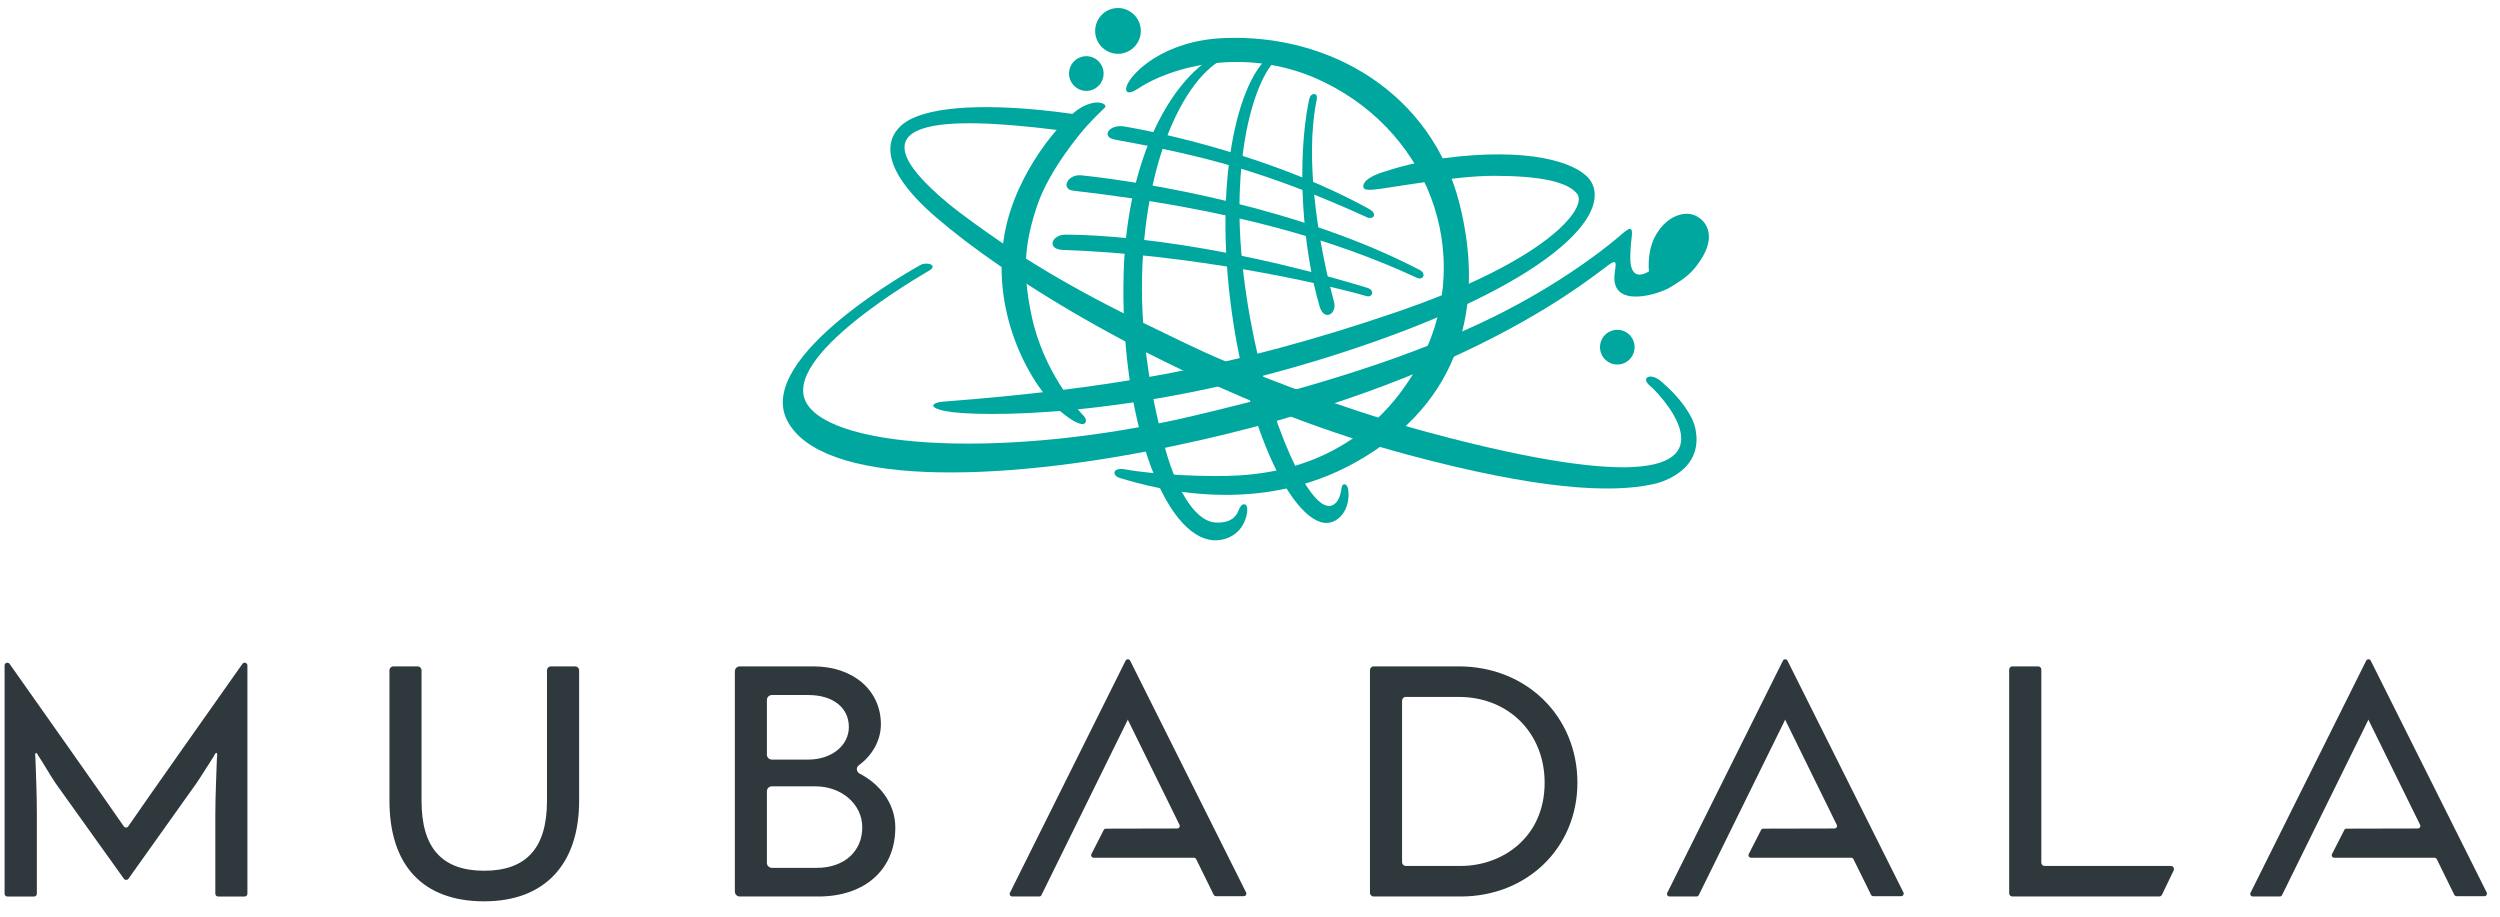
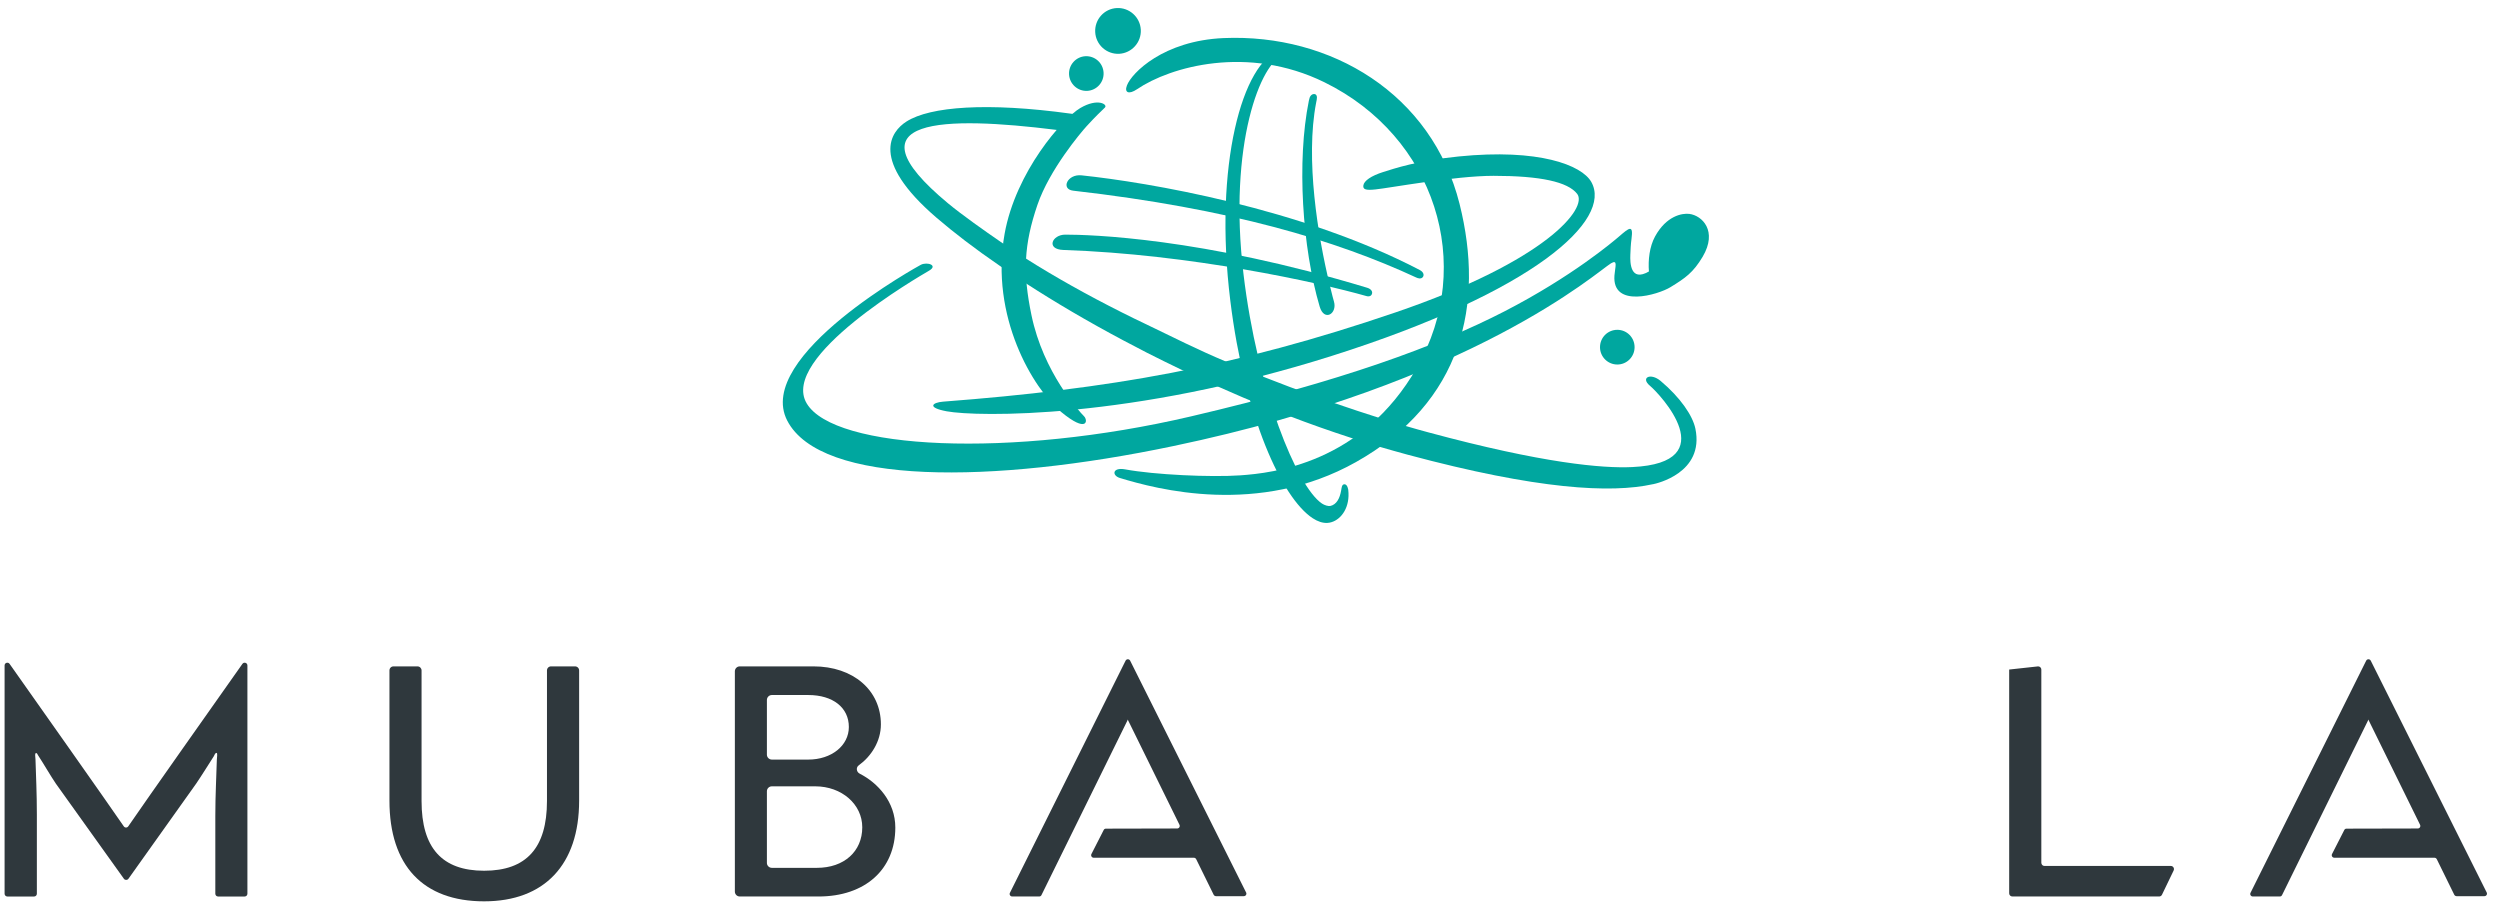
<svg xmlns="http://www.w3.org/2000/svg" xmlns:xlink="http://www.w3.org/1999/xlink" width="109" height="40" viewBox="0 0 109 40" version="1.1">
  <title>Mubadala</title>
  <desc>Created using Figma</desc>
  <g id="Canvas" transform="translate(-3592 1018)">
    <g id="Mubadala">
      <g id="Fill 306">
        <use xlink:href="#path0_fill" transform="translate(3592.2 -989.106)" fill="#2F383D" />
      </g>
      <g id="Fill 307">
        <use xlink:href="#path1_fill" transform="translate(3608.98 -988.946)" fill="#2F383D" />
      </g>
      <g id="Fill 308">
        <use xlink:href="#path2_fill" transform="translate(3624.04 -988.946)" fill="#2F383D" />
      </g>
      <g id="Fill 309">
        <use xlink:href="#path3_fill" transform="translate(3651.73 -988.946)" fill="#2F383D" />
      </g>
      <g id="Fill 310">
        <use xlink:href="#path4_fill" transform="translate(3679.6 -988.946)" fill="#2F383D" />
      </g>
      <g id="Fill 311">
        <use xlink:href="#path5_fill" transform="translate(3636.02 -989.256)" fill="#2F383D" />
      </g>
      <g id="Fill 312">
        <use xlink:href="#path6_fill" transform="translate(3664.68 -989.256)" fill="#2F383D" />
      </g>
      <g id="Fill 313">
        <use xlink:href="#path5_fill" transform="translate(3690.11 -989.256)" fill="#2F383D" />
      </g>
      <g id="Fill 314">
        <use xlink:href="#path7_fill" transform="translate(3626.13 -1008.68)" fill="#00A79F" />
      </g>
      <g id="Fill 315">
        <use xlink:href="#path8_fill" transform="translate(3632.69 -1011.27)" fill="#00A79F" />
      </g>
      <g id="Fill 316">
        <use xlink:href="#path9_fill" transform="translate(3640.59 -1016.35)" fill="#00A79F" />
      </g>
      <g id="Fill 317">
        <use xlink:href="#path10_fill" transform="translate(3635.67 -1013.53)" fill="#00A79F" />
      </g>
      <g id="Fill 318">
        <use xlink:href="#path11_fill" transform="translate(3640.29 -1012.5)" fill="#00A79F" />
      </g>
      <g id="Fill 319">
        <use xlink:href="#path12_fill" transform="translate(3638.5 -1010.36)" fill="#00A79F" />
      </g>
      <g id="Fill 320">
        <use xlink:href="#path13_fill" transform="translate(3637.89 -1007.77)" fill="#00A79F" />
      </g>
      <g id="Fill 321">
        <use xlink:href="#path14_fill" transform="translate(3640.98 -1015.9)" fill="#00A79F" />
      </g>
      <g id="Fill 322">
        <use xlink:href="#path15_fill" transform="translate(3645.43 -1015.82)" fill="#00A79F" />
      </g>
      <g id="Fill 323">
        <use xlink:href="#path16_fill" transform="translate(3648.78 -1013.9)" fill="#00A79F" />
      </g>
      <g id="Fill 324">
        <use xlink:href="#path17_fill" transform="translate(3638.61 -1015.55)" fill="#00A79F" />
      </g>
      <g id="Fill 325">
        <use xlink:href="#path18_fill" transform="translate(3661.76 -1003.62)" fill="#00A79F" />
      </g>
      <g id="Fill 326">
        <use xlink:href="#path19_fill" transform="translate(3639.75 -1017.65)" fill="#00A79F" />
      </g>
      <g id="Fill 327">
        <use xlink:href="#path20_fill" transform="translate(3630.82 -1013.33)" fill="#00A79F" />
      </g>
    </g>
  </g>
  <defs>
    <path id="path0_fill" fill-rule="evenodd" d="M 10.466 10.194L 9.309 10.194C 9.243 10.194 9.188 10.141 9.188 10.074L 9.188 6.681C 9.188 5.748 9.236 4.95 9.254 4.232C 9.256 4.142 9.295 3.944 9.243 3.933C 9.183 3.919 9.135 4.057 9.121 4.08C 8.924 4.386 8.568 4.959 8.355 5.269L 5.399 9.421C 5.351 9.487 5.255 9.487 5.204 9.423L 2.233 5.269C 2.019 4.956 1.673 4.358 1.471 4.055C 1.409 3.958 1.418 3.931 1.361 3.944C 1.31 3.958 1.345 4.122 1.347 4.209C 1.368 4.929 1.407 5.681 1.407 6.615L 1.407 10.074C 1.407 10.141 1.352 10.194 1.287 10.194L 0.122 10.194C 0.055 10.194 0 10.141 0 10.074L 0 0.12C 0 0.002 0.151 -0.044 0.218 0.051C 1.122 1.329 4.564 6.208 5.197 7.135C 5.245 7.204 5.344 7.204 5.392 7.135C 6.023 6.208 9.465 1.329 10.369 0.051C 10.436 -0.044 10.587 0.002 10.587 0.12L 10.587 10.074C 10.587 10.141 10.532 10.194 10.466 10.194Z" />
    <path id="path1_fill" fill-rule="evenodd" d="M 4.128 10.244C 1.466 10.244 0 8.685 0 5.856L 0 0.177C 0 0.078 0.078 0 0.177 0L 1.221 0C 1.319 0 1.4 0.078 1.4 0.177L 1.4 5.87C 1.4 7.914 2.292 8.91 4.128 8.91C 5.973 8.91 6.868 7.914 6.868 5.87L 6.868 0.177C 6.868 0.078 6.948 0 7.044 0L 8.093 0C 8.189 0 8.27 0.078 8.27 0.177L 8.27 5.856C 8.27 8.646 6.758 10.244 4.128 10.244Z" />
    <path id="path2_fill" fill-rule="evenodd" d="M 5.44 4.676C 5.298 4.602 5.273 4.407 5.401 4.315C 5.941 3.926 6.367 3.273 6.367 2.53C 6.367 1.04 5.158 0 3.426 0L 0.213 0C 0.096 0 0 0.097 0 0.214L 0 9.819C 0 9.938 0.096 10.033 0.213 10.033L 3.648 10.033C 5.679 10.033 6.996 8.853 6.996 7.027C 6.996 5.911 6.237 5.081 5.44 4.676ZM 1.397 1.465C 1.397 1.345 1.494 1.249 1.613 1.249L 3.201 1.249C 4.275 1.249 4.97 1.796 4.97 2.643C 4.97 3.455 4.211 4.064 3.201 4.064L 1.613 4.064C 1.494 4.064 1.397 3.967 1.397 3.85L 1.397 1.465ZM 3.577 8.784L 1.613 8.784C 1.494 8.784 1.397 8.687 1.397 8.572L 1.397 5.444C 1.397 5.325 1.494 5.23 1.613 5.23L 3.508 5.23C 4.656 5.23 5.555 6.012 5.555 7.015C 5.555 8.073 4.761 8.784 3.577 8.784Z" />
-     <path id="path3_fill" fill-rule="evenodd" d="M 3.871 0L 0.161 0C 0.073 0 0 0.074 0 0.161L 0 9.872C 0 9.961 0.073 10.033 0.161 10.033L 3.956 10.033C 6.856 10.033 9.045 7.903 9.045 5.072C 9.045 2.18 6.822 0 3.871 0ZM 3.956 8.701L 1.56 8.701C 1.471 8.701 1.4 8.627 1.4 8.54L 1.4 1.495C 1.4 1.405 1.471 1.332 1.56 1.332L 3.871 1.332C 6.042 1.332 7.616 2.907 7.616 5.072C 7.616 7.454 5.775 8.701 3.956 8.701Z" />
-     <path id="path4_fill" fill-rule="evenodd" d="M 6.54 10.033L 0.14 10.033C 0.064 10.033 0 9.973 0 9.895L 0 0.138C 0 0.062 0.064 0 0.14 0L 1.262 0C 1.338 0 1.402 0.062 1.402 0.138L 1.402 8.561C 1.402 8.641 1.462 8.701 1.537 8.701L 7.047 8.701C 7.15 8.701 7.214 8.807 7.171 8.899L 6.663 9.954C 6.641 10.003 6.59 10.033 6.54 10.033Z" />
+     <path id="path4_fill" fill-rule="evenodd" d="M 6.54 10.033L 0.14 10.033C 0.064 10.033 0 9.973 0 9.895L 0 0.138L 1.262 0C 1.338 0 1.402 0.062 1.402 0.138L 1.402 8.561C 1.402 8.641 1.462 8.701 1.537 8.701L 7.047 8.701C 7.15 8.701 7.214 8.807 7.171 8.899L 6.663 9.954C 6.641 10.003 6.59 10.033 6.54 10.033Z" />
    <path id="path5_fill" fill-rule="evenodd" d="M 10.211 10.329L 8.997 10.329C 8.954 10.329 8.917 10.304 8.896 10.267L 8.134 8.717C 8.114 8.678 8.075 8.653 8.033 8.653L 3.665 8.653C 3.582 8.653 3.529 8.565 3.566 8.492L 4.101 7.445C 4.119 7.406 4.156 7.385 4.199 7.385L 7.304 7.378C 7.389 7.378 7.441 7.293 7.405 7.217L 5.168 2.668C 5.168 2.668 5.158 2.64 5.151 2.627C 5.147 2.643 5.133 2.675 5.133 2.675L 1.388 10.281C 1.37 10.32 1.333 10.343 1.29 10.343L 0.113 10.343C 0.03 10.343 -0.025 10.258 0.012 10.184L 5.055 0.062C 5.096 -0.021 5.213 -0.021 5.255 0.062L 10.31 10.168C 10.349 10.242 10.294 10.329 10.211 10.329Z" />
-     <path id="path6_fill" fill-rule="evenodd" d="M 10.211 10.329L 8.995 10.329C 8.954 10.329 8.915 10.304 8.896 10.267L 8.132 8.717C 8.114 8.678 8.075 8.653 8.033 8.653L 3.665 8.653C 3.582 8.653 3.529 8.565 3.566 8.492L 4.101 7.445C 4.119 7.406 4.156 7.385 4.199 7.385L 7.304 7.378C 7.389 7.378 7.439 7.293 7.402 7.217L 5.168 2.668C 5.168 2.668 5.156 2.64 5.151 2.627C 5.145 2.643 5.133 2.675 5.133 2.675L 1.388 10.281C 1.37 10.32 1.331 10.343 1.29 10.343L 0.113 10.343C 0.03 10.343 -0.025 10.258 0.012 10.184L 5.055 0.062C 5.096 -0.021 5.213 -0.021 5.255 0.062L 10.31 10.168C 10.346 10.242 10.294 10.329 10.211 10.329Z" />
    <path id="path7_fill" fill-rule="evenodd" d="M 36.26 2.69C 36.15 4.135 38.167 3.53 38.704 3.199C 39.349 2.805 39.695 2.564 40.106 1.874C 40.771 0.747 40.081 0.075 39.525 0.006C 39.211 -0.033 38.52 0.091 38.029 0.993C 37.788 1.435 37.724 2.016 37.763 2.516C 36.948 2.989 36.939 2.127 36.953 1.789C 36.96 1.602 36.971 1.32 37.004 1.09C 37.091 0.452 36.9 0.613 36.469 0.984C 36.205 1.211 34.413 2.736 31.462 4.257C 28.527 5.768 24.344 7.304 17.791 8.836C 9.918 10.678 2.245 10.285 1.043 8.27C -0.157 6.255 5.965 2.725 6.375 2.483C 6.786 2.244 6.297 2.088 6.022 2.223C 6.022 2.223 -1.268 6.196 0.194 9.02C 1.655 11.844 9.12 11.787 17.024 10.129C 30.127 7.385 35.501 2.529 36.109 2.161C 36.421 1.973 36.288 2.318 36.26 2.69Z" />
    <path id="path8_fill" fill-rule="evenodd" d="M 22.905 0.092C 21.108 0.274 20.092 0.621 19.623 0.768C 19.093 0.934 18.777 1.155 18.752 1.357C 18.733 1.518 18.83 1.578 19.282 1.529C 19.874 1.47 22.735 0.936 24.431 0.936C 26.471 0.936 27.668 1.198 28.075 1.723C 28.545 2.332 26.767 4.632 20.163 6.888C 13.121 9.292 7.682 10.226 0.427 10.782C -0.046 10.821 -0.291 11.04 0.588 11.203C 1.902 11.445 8.603 11.571 17.409 8.777C 26.209 5.987 29.63 2.857 28.689 1.2C 28.272 0.471 26.413 -0.262 22.905 0.092Z" />
    <path id="path9_fill" fill-rule="evenodd" d="M 0.987 2.239C 2.432 1.257 5.814 0.298 9.153 1.936C 13.972 4.3 15.755 9.887 13.187 14.376C 10.791 18.565 6.891 18.976 5.489 19.075C 4.204 19.165 1.737 19.05 0.468 18.815C -0.092 18.712 -0.124 19.08 0.236 19.19C 1.826 19.673 6.287 20.881 10.527 18.498C 15.174 15.887 16.142 11.619 15.048 7.244C 13.841 2.43 9.428 -0.187 4.766 0.01C 2.136 0.121 0.748 1.533 0.544 2.076C 0.422 2.393 0.631 2.481 0.987 2.239Z" />
    <path id="path10_fill" fill-rule="evenodd" d="M 3.704 1.035C 4.124 0.577 4.301 0.418 4.505 0.218C 4.636 0.085 4.195 -0.21 3.429 0.241C 2.665 0.692 0.615 3.02 0.131 5.724C -0.516 9.326 1.375 12.484 2.6 13.494C 3.741 14.435 3.78 13.862 3.589 13.673C 3.397 13.482 1.82 11.776 1.302 9.271C 0.918 7.422 0.969 6.201 1.563 4.459C 2.091 2.918 3.461 1.302 3.704 1.035Z" />
-     <path id="path11_fill" fill-rule="evenodd" d="M 11.394 3.608C 7.812 1.621 3.287 0.453 0.74 0.016C 0.058 -0.102 -0.295 0.473 0.311 0.584C 4.136 1.285 6.816 1.934 11.339 3.986C 11.403 4.015 11.547 4.02 11.598 3.937C 11.658 3.831 11.591 3.716 11.394 3.608Z" />
    <path id="path12_fill" fill-rule="evenodd" d="M 15.398 4.131C 10.219 1.426 3.51 0.306 0.658 0.005C 0.036 -0.064 -0.263 0.61 0.293 0.674C 7.128 1.456 11.75 2.836 15.249 4.46C 15.322 4.495 15.46 4.541 15.538 4.437C 15.595 4.359 15.579 4.225 15.398 4.131Z" />
    <path id="path13_fill" fill-rule="evenodd" d="M 0.482 0.669C 6 0.853 11.578 2.079 13.687 2.679C 13.818 2.716 13.912 2.666 13.932 2.564C 13.953 2.477 13.893 2.371 13.724 2.318C 6.473 0.122 1.597 0 0.557 0C -0.023 0 -0.301 0.644 0.482 0.669Z" />
-     <path id="path14_fill" fill-rule="evenodd" d="M 5.079 0.299L 5.317 0.205C 5.317 0.205 5.315 0.205 5.313 0.205L 5.313 0.083L 5.315 0C 5.294 0 5.274 0 5.253 0C 4.097 0 2.885 0.913 1.898 2.532C 0.765 4.393 0.095 6.962 0.012 9.768C -0.171 15.996 1.731 21.388 3.98 21.457L 4.007 21.457C 4.604 21.457 5.26 21.098 5.393 20.247C 5.405 20.176 5.43 19.904 5.276 19.888C 5.136 19.872 5.079 20.026 5.003 20.199C 4.815 20.615 4.422 20.705 4.012 20.682C 3.277 20.647 2.406 19.605 1.795 17.363C 1.137 14.945 0.701 12.199 0.831 9.435C 1.114 3.475 3.493 0.228 5.079 0.299Z" />
    <path id="path15_fill" fill-rule="evenodd" d="M 5.354 19.182C 5.354 19.18 5.324 18.931 5.187 18.934L 5.184 18.934C 5.067 18.938 5.065 19.099 5.045 19.2C 4.983 19.564 4.838 19.817 4.576 19.879C 4.492 19.9 4.319 19.851 4.205 19.773C 3.11 19.032 1.392 14.835 0.786 9.768C 0.109 4.112 1.548 0.494 2.546 0.216L 2.713 0.087L 2.69 0.007C 2.633 0.023 2.576 0.051 2.518 0.083L 2.417 0.081L 2.392 0C 0.749 0.497 -0.52 5.007 0.212 10.934C 0.834 15.992 2.458 19.529 3.801 20.413C 4.026 20.56 4.239 20.629 4.439 20.619C 4.501 20.617 4.56 20.606 4.622 20.587C 5.07 20.452 5.439 19.916 5.354 19.182Z" />
    <path id="path16_fill" fill-rule="evenodd" d="M 1.382 9.052C 1.345 8.928 1.322 8.836 1.196 8.325C 0.677 6.188 0.129 2.835 0.604 0.376C 0.615 0.317 0.624 0.275 0.629 0.25C 0.659 0.1 0.618 0.015 0.535 0.001C 0.429 -0.012 0.333 0.075 0.308 0.206C 0.306 0.222 0.294 0.252 0.285 0.296C -0.247 2.927 -0.002 6.699 0.758 9.268C 0.955 9.937 1.531 9.579 1.382 9.052Z" />
    <path id="path17_fill" fill-rule="evenodd" d="M 1.506 0.716C 1.483 0.298 1.13 -0.02 0.712 0.001C 0.299 0.024 -0.022 0.38 0.001 0.797C 0.024 1.213 0.38 1.533 0.793 1.512C 1.21 1.489 1.529 1.133 1.506 0.716Z" />
    <path id="path18_fill" fill-rule="evenodd" d="M 1.508 0.757C 1.508 0.338 1.173 0 0.755 0C 0.337 0 0 0.338 0 0.757C 0 1.173 0.337 1.513 0.755 1.513C 1.173 1.513 1.508 1.173 1.508 0.757Z" />
    <path id="path19_fill" fill-rule="evenodd" d="M 1.989 0.944C 1.959 0.395 1.488 -0.028 0.94 0.001C 0.392 0.031 -0.028 0.501 0.001 1.05C 0.029 1.602 0.499 2.023 1.048 1.996C 1.596 1.963 2.018 1.494 1.989 0.944Z" />
    <path id="path20_fill" fill-rule="evenodd" d="M 35.099 14.02C 34.982 13.452 34.443 12.661 33.582 11.938C 33.139 11.568 32.696 11.798 33.116 12.148C 33.55 12.511 36.37 15.504 32.35 15.694C 31.058 15.757 28.463 15.533 23.449 14.179C 23.151 14.098 22.834 14.011 22.506 13.914C 22.121 13.799 21.715 13.677 21.288 13.542C 20.68 13.351 20.037 13.137 19.363 12.905C 18.732 12.684 18.078 12.449 17.405 12.198C 17.024 12.053 16.634 11.904 16.242 11.75C 16.184 11.727 16.127 11.704 16.07 11.681C 15.728 11.545 15.379 11.407 15.033 11.262C 14.89 11.205 14.75 11.145 14.608 11.085C 13.459 10.604 12.27 10.009 11.118 9.452C 10.767 9.287 10.421 9.116 10.079 8.944C 8.612 8.206 7.187 7.414 5.877 6.582C 5.512 6.352 5.159 6.117 4.815 5.88C 4.122 5.404 3.115 4.694 2.513 4.194C -2.039 0.413 2.44 0.399 7.199 0.988C 7.516 1.027 7.832 1.071 8.151 1.115L 8.585 0.393C 8.337 0.356 8.094 0.317 7.857 0.284C 4.218 -0.217 1.733 -0.026 0.705 0.627C 0.01 1.066 -0.901 2.313 1.999 4.811C 2.775 5.478 3.695 6.182 4.741 6.899C 5.113 7.159 5.499 7.417 5.9 7.677C 7.183 8.509 8.612 9.349 10.138 10.161C 10.487 10.347 10.84 10.531 11.198 10.715C 11.68 10.959 12.174 11.203 12.674 11.442C 13.181 11.685 13.697 11.922 14.218 12.155C 14.578 12.316 14.943 12.474 15.308 12.631C 15.347 12.645 15.381 12.661 15.42 12.679C 15.739 12.812 16.061 12.946 16.386 13.072C 16.703 13.204 17.027 13.33 17.35 13.452L 17.352 13.452C 18.256 13.802 19.172 14.123 20.09 14.422C 20.491 14.551 20.895 14.678 21.294 14.8C 21.717 14.924 22.137 15.041 22.557 15.156C 28.233 16.679 31.418 16.844 33.242 16.442C 33.249 16.442 33.254 16.44 33.258 16.44C 33.369 16.419 35.5 15.963 35.099 14.02Z" />
  </defs>
</svg>